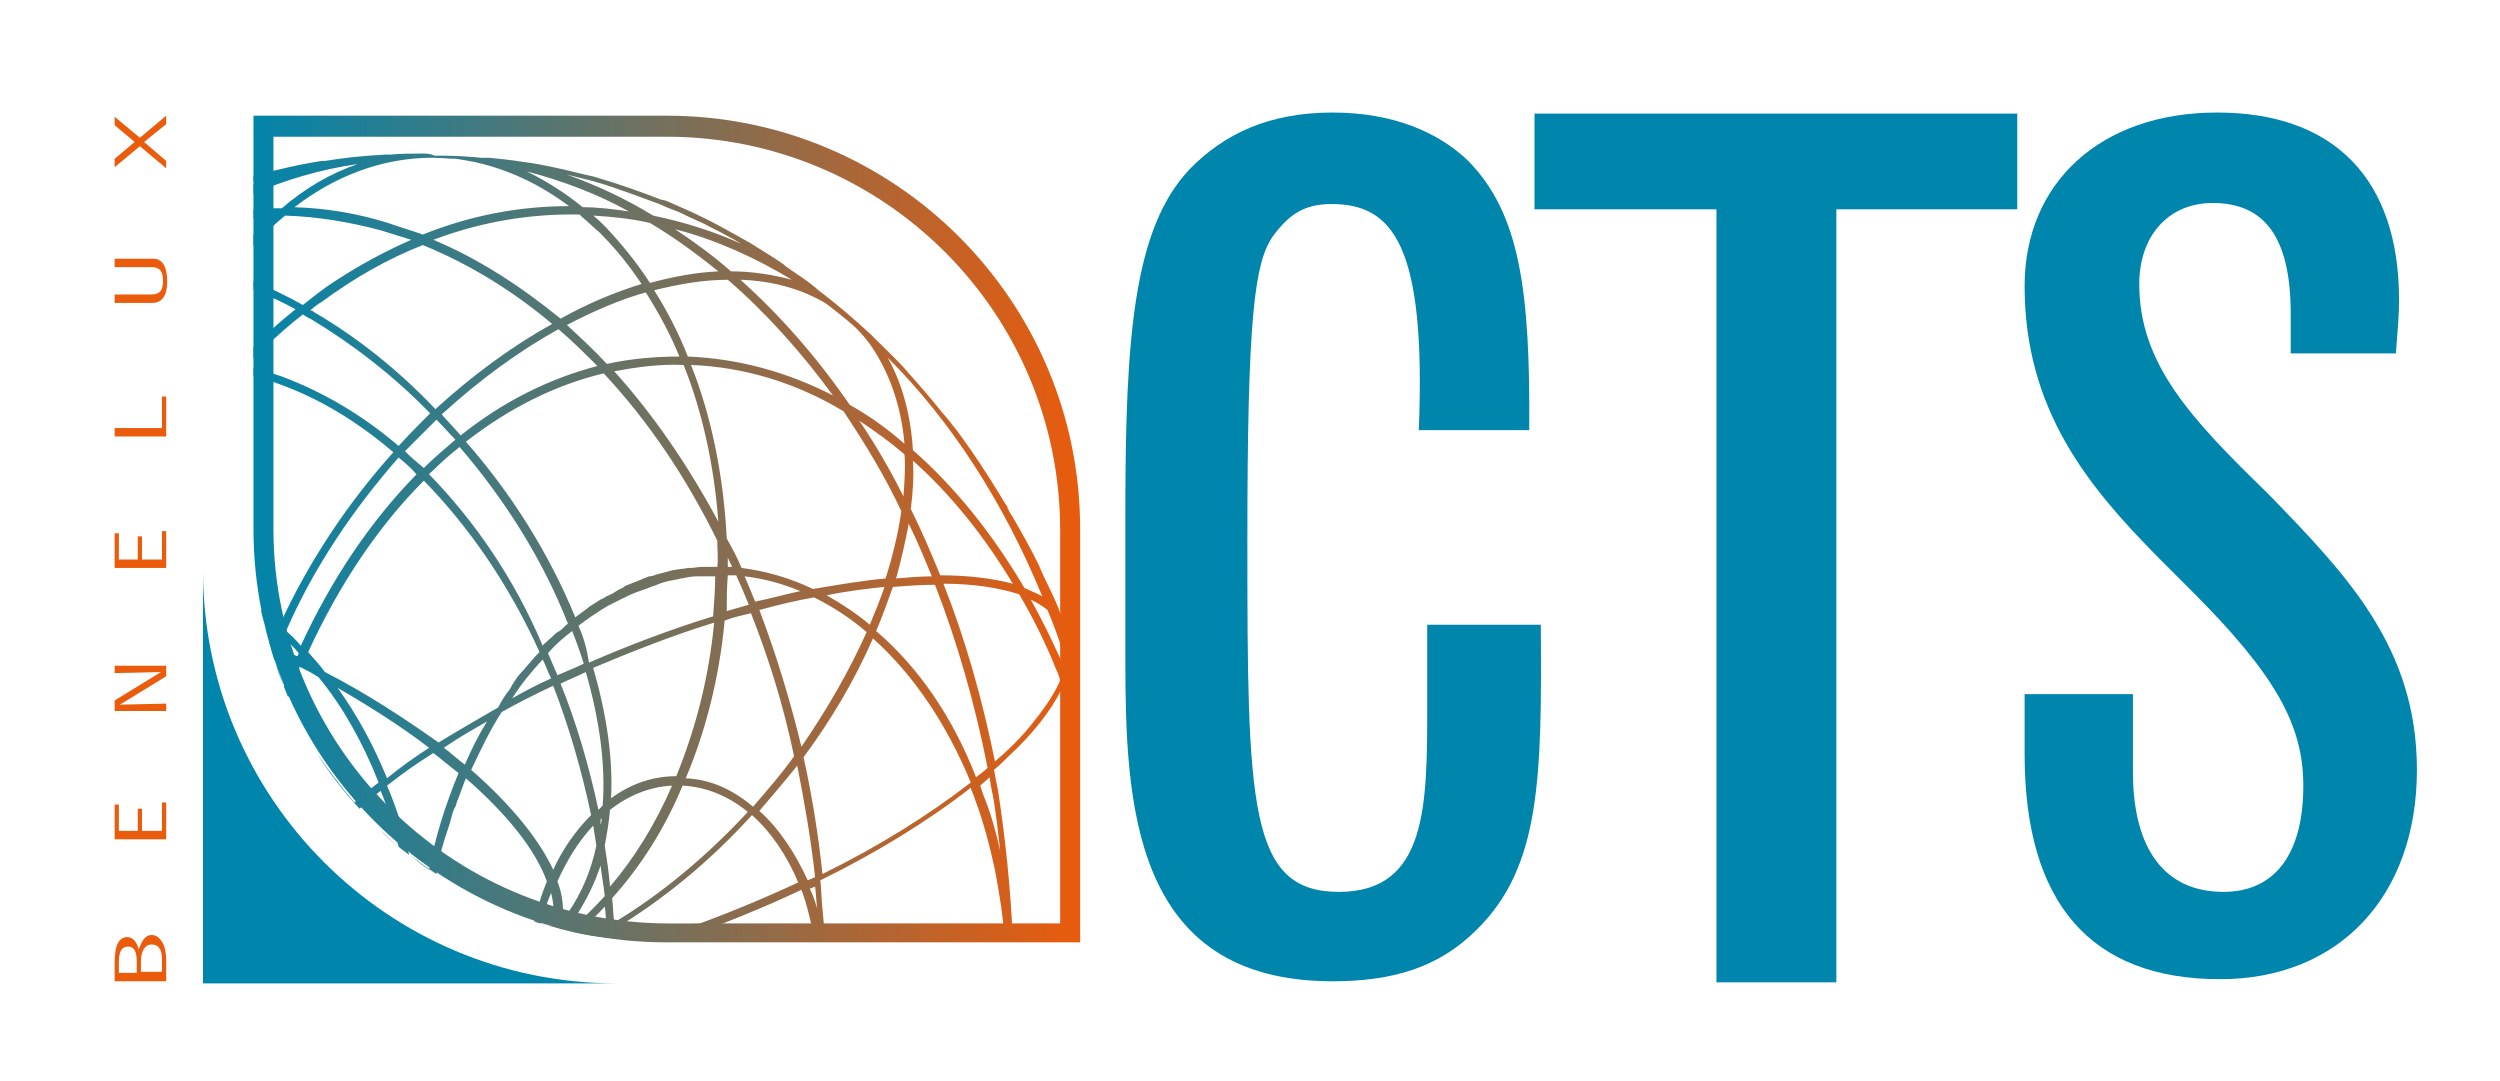
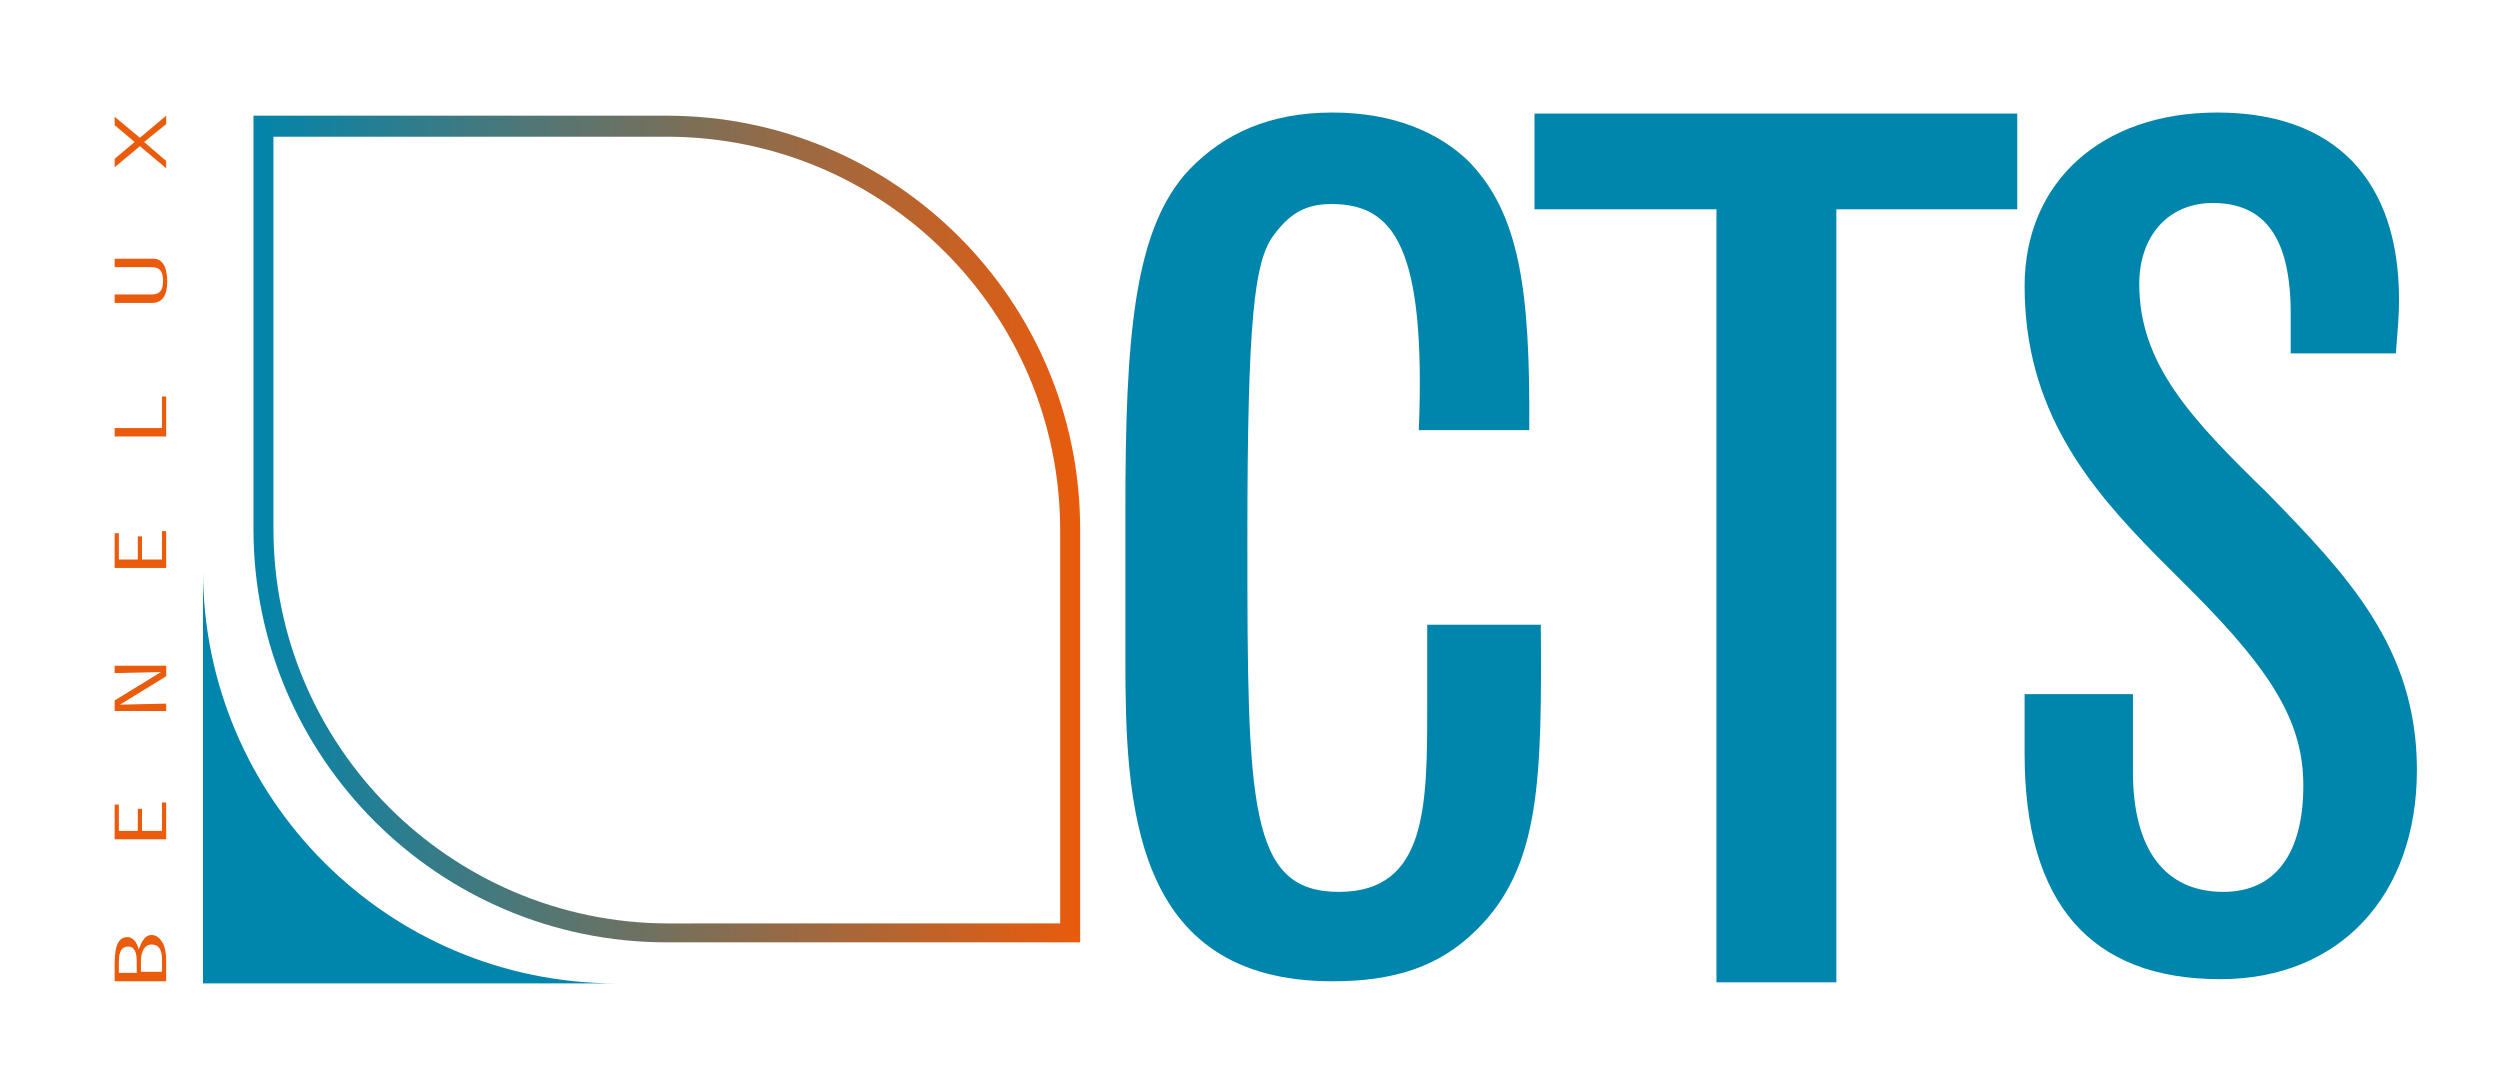
<svg xmlns="http://www.w3.org/2000/svg" xmlns:xlink="http://www.w3.org/1999/xlink" version="1.1" id="Laag_1" x="0px" y="0px" viewBox="0 0 237.7 102.8" style="enable-background:new 0 0 237.7 102.8;" xml:space="preserve">
  <style type="text/css">
	.st0{fill:#0085AC;}
	.st1{fill:#EA5B0C;}
	.st2{clip-path:url(#SVGID_2_);fill:url(#SVGID_3_);}
	.st3{clip-path:url(#SVGID_5_);fill:url(#SVGID_6_);}
</style>
  <path class="st0" d="M146.5,59.3c0.1,14.7,0,23.1-6.1,29.1c-3.6,3.6-8,4.9-13.7,4.9c-19.1,0-19.7-17-19.7-30.7V48.6  c0-16.6,0.8-26.9,6.1-32.5c3.3-3.4,7.6-5.4,13.6-5.4c5.8,0,10.1,1.9,12.9,4.6c4.9,5,5.9,12.3,5.8,25.6h-10.5  c0.7-17.5-2.4-21.5-8.3-21.5c-2.5,0-4,0.9-5.6,3.1c-1.7,2.5-2.4,7.5-2.4,28.8c0,25.2,0.1,33.5,8.7,33.5c8.4,0,8.4-8.2,8.4-17.7v-7.7  H146.5z" />
  <polygon class="st0" points="145.9,10.8 191.8,10.8 191.8,19.9 174.6,19.9 174.6,93.4 163.2,93.4 163.2,19.9 145.9,19.9 " />
  <path class="st0" d="M202.8,66v7.4c0,7.3,3,11.4,8.6,11.4c4.9,0,7.6-3.6,7.6-10.1c0-5.8-2.7-10.6-10.6-18.5l-3.3-3.3  c-6.5-6.6-12.6-13.9-12.6-25.7c0-9.8,7.2-16.5,18.3-16.5c11.1,0,17.3,6.3,17.3,17.8c0,1.5-0.1,2.5-0.3,5.1h-10v-3.8  c0-7.1-2.4-10.5-7.4-10.5c-4.3,0-7,3.2-7,7.7c0,7.6,4.9,12.8,12.2,19.9c7.6,7.8,14.2,14.7,14.2,26.3c0,12-7.4,19.9-18.7,19.9  c-12.3,0-18.6-7.2-18.6-21.4V66H202.8z" />
  <path class="st0" d="M58.6,93.5c-21.7,0-39.3-17.6-39.3-39.3v39.3H58.6z" />
  <g>
    <path class="st1" d="M10.9,93.3v-1.6c0-1,0.1-1.6,0.3-2c0.2-0.4,0.5-0.6,0.9-0.6c0.5,0,0.9,0.4,1.1,1.2c0-0.1,0.1-0.3,0.1-0.3   c0.2-0.5,0.5-1.1,1.1-1.1c0.5,0,0.8,0.3,1.1,0.8c0.2,0.4,0.3,0.9,0.3,1.7v1.9H10.9z M13,92.4v-1c0-1-0.3-1.4-0.8-1.4   c-0.6,0-0.9,0.4-0.9,1.5v1H13z M15.4,92.4v-1.2c0-0.9-0.3-1.4-1-1.4c-0.6,0-1,0.6-1,1.6v1H15.4z" />
    <polygon class="st1" points="10.9,79.8 10.9,76.5 11.3,76.5 11.3,79 13.1,79 13.1,76.9 13.5,76.9 13.5,79 15.4,79 15.4,76.3    15.8,76.3 15.8,79.8  " />
    <polygon class="st1" points="10.9,67.6 10.9,66.6 15.3,63.9 10.9,64 10.9,63.3 15.8,63.3 15.8,64.3 11.4,67 15.8,66.9 15.8,67.6     " />
    <polygon class="st1" points="10.9,54 10.9,50.7 11.3,50.7 11.3,53.2 13.1,53.2 13.1,51 13.5,51 13.5,53.2 15.4,53.2 15.4,50.5    15.8,50.5 15.8,54  " />
    <polygon class="st1" points="10.9,41.5 10.9,40.7 15.4,40.7 15.4,37.7 15.8,37.7 15.8,41.5  " />
    <path class="st1" d="M10.9,28.8V28h3.5c0.8,0,1.1-0.4,1.1-1.3c0-0.9-0.3-1.3-1.1-1.3h-3.5v-0.8h3.7c0.8,0,1.3,0.7,1.3,2.2   c0,1.3-0.5,2-1.4,2H10.9z" />
    <polygon class="st1" points="10.9,15.9 10.9,15.1 12.8,13.5 10.9,11.9 10.9,11.1 13.3,13.1 15.8,11 15.8,11.8 13.7,13.5 15.8,15.3    15.8,16 13.3,13.9  " />
  </g>
  <g>
    <defs>
      <path id="SVGID_1_" d="M27,65.3C27,65.3,27,65.3,27,65.3c-0.3-0.7-0.6-1.5-0.8-2.3C26.5,63.8,26.7,64.6,27,65.3 M26.2,63.1    c0-0.1-0.1-0.2-0.1-0.2C26.1,62.9,26.2,63,26.2,63.1 M25.6,61.1c-0.2-0.6-0.3-1.1-0.4-1.7C25.3,60,25.4,60.6,25.6,61.1 M25.2,59.5    C25.1,59.4,25.1,59.4,25.2,59.5C25.1,59.4,25.1,59.4,25.2,59.5 M25.1,59.4C25.1,59.4,25.1,59.3,25.1,59.4    C25.1,59.3,25.1,59.4,25.1,59.4 M25.1,59.3c0,0,0-0.1,0-0.1C25.1,59.3,25.1,59.3,25.1,59.3 M55.3,88.3c0.7-0.6,1.5-1.3,2.2-2.1    c0.1,0.6,0.1,1.3,0.2,1.9c-0.4,0.2-0.8,0.5-1.2,0.7C56.1,88.6,55.7,88.4,55.3,88.3 M77,84.5c0.2-0.1,0.3-0.1,0.5-0.2    c0.1,0.7,0.1,1.4,0.2,2.1C77.5,85.7,77.3,85.1,77,84.5 M54.7,87.2c1-1.5,1.8-3.1,2.4-4.9c0.1,0.9,0.3,1.9,0.4,2.9    c-1,1.1-2,2.1-3.1,3c-0.1,0-0.2,0-0.3,0C54.2,87.9,54.4,87.6,54.7,87.2 M53,83.8c0.9-2,2-3.8,3.4-5.3c0.1,0.6,0.2,1.2,0.3,1.9    c-0.5,2.4-1.4,4.5-2.7,6.4c-0.2,0.2-0.4,0.4-0.5,0.7C53.6,86.3,53.5,85.1,53,83.8 M57.1,77.9c0,0,0.1-0.1,0.1-0.1    c0,0.2,0,0.4-0.1,0.6C57.1,78.1,57.1,78,57.1,77.9 M58.2,85.4c2.7-3,5-6.6,6.7-10.7c2.2,0.1,4.4,1,6.2,2.5    c-3.9,4.2-8.2,7.8-12.7,10.5C58.3,87,58.3,86.2,58.2,85.4 M57.5,80.4c0.2-1.1,0.4-2.2,0.5-3.4c1.8-1.4,3.8-2.2,5.9-2.3    c-1.6,3.7-3.6,6.9-5.9,9.6C57.9,83,57.7,81.7,57.5,80.4 M93.5,75.6c-0.1-0.3-0.2-0.6-0.3-0.9c0.3-0.3,0.6-0.5,0.9-0.8    c0,0.3,0.1,0.5,0.1,0.8c0.1,0.3,0.1,0.6,0.2,0.9c0.3,1.7,0.5,3.5,0.7,5.3C94.7,79.1,94.2,77.3,93.5,75.6 M72.2,77.1    c1.2-1.4,2.4-2.8,3.6-4.3c0.7,3.5,1.3,7,1.7,10.6c-0.2,0.1-0.5,0.2-0.7,0.3C75.6,81.1,74.1,78.8,72.2,77.1 M42.2,71.1    c1.3-0.9,2.7-1.7,4.1-2.5c-0.8,1.3-1.5,2.7-2.1,4.1C43.5,72.2,42.9,71.6,42.2,71.1 M32.1,65.4c3.1,1.8,6.1,3.7,8.7,5.7    c-1.4,0.9-2.8,1.9-4,2.9C35.5,70.8,33.9,67.9,32.1,65.4 M44.8,73.2c0.9-1.9,1.8-3.8,2.9-5.5c1.6-0.9,3.2-1.7,4.9-2.5    c1.5,3.9,2.7,8,3.6,12.3c-1.4,1.4-2.7,3.2-3.6,5.2C51.3,79.9,48.7,76.6,44.8,73.2 M53.3,65c0.8-0.4,1.6-0.7,2.4-1.1    c1.3,4.5,1.9,8.9,1.6,12.7c-0.1,0.1-0.3,0.3-0.4,0.4C56,72.8,54.8,68.7,53.3,65 M51.6,62.7c0.3,0.6,0.5,1.2,0.8,1.8    c-1.3,0.6-2.5,1.2-3.7,1.9C49.5,65.1,50.5,63.9,51.6,62.7 M28.9,62.8C28.9,62.8,28.9,62.7,28.9,62.8c0.1,0,0.1,0,0.2,0.1    C29,62.8,29,62.8,28.9,62.8 M26.6,61.6c0.1-0.3,0.2-0.6,0.4-0.9c0.5,0.4,1,0.9,1.4,1.4c0,0.1-0.1,0.2-0.1,0.3    C27.7,62.2,27.1,61.9,26.6,61.6 M76.4,72c2.6-3.5,4.9-7.4,6.6-11.3c3.8,3.4,7,8.1,9.3,13.7c-4,3.1-8.8,6.1-14.1,8.7    C77.8,79.3,77.2,75.6,76.4,72 M52.1,62.1c0.7-0.8,1.5-1.5,2.3-2.1c0.4,1,0.8,2.1,1.1,3.1c-0.8,0.4-1.6,0.7-2.5,1.1    C52.7,63.5,52.4,62.8,52.1,62.1 M56.4,63.5c3.8-1.6,7.6-3.1,11.5-4.3c-0.5,5.3-1.8,10.2-3.6,14.6c-2.2,0-4.3,0.7-6.2,2.1    C58.3,72.2,57.7,68,56.4,63.5 M65.2,74c1.9-4.5,3.2-9.6,3.7-15c0.8-0.3,1.7-0.5,2.5-0.7c1.7,4.3,3.1,8.8,4.1,13.6    c-1.2,1.7-2.6,3.3-3.9,4.8C69.7,75.1,67.6,74.1,65.2,74 M100.8,62.6C99.9,60.6,99,58.8,98,57c0.6,0.3,1.1,0.6,1.6,1    c0.5,1.2,1,2.5,1.4,3.8c0.1,0.4,0.3,0.8,0.4,1.1c0,0.3-0.1,0.5-0.2,0.8C101.1,63.3,100.9,62.9,100.8,62.6 M72.2,58    c1.8-0.5,3.5-0.9,5.2-1.2c1.8,0.9,3.5,2,5,3.3c-1.7,3.8-3.8,7.4-6.2,10.9C75.1,66.5,73.8,62.2,72.2,58 M78.6,56.6    c1.9-0.4,3.7-0.6,5.5-0.8c-0.4,1.2-0.9,2.4-1.4,3.6C81.4,58.3,80,57.4,78.6,56.6 M83.3,60c0.6-1.4,1.1-2.8,1.6-4.2    c1.4-0.1,2.7-0.2,4-0.2C91,61,92.7,66.9,93.9,73c-0.3,0.3-0.7,0.6-1.1,0.9C90.6,68.2,87.3,63.4,83.3,60 M89.7,55.5    c2.9,0,5.3,0.4,7.2,1c1.3,2.2,2.5,4.6,3.5,7.1c0.2,0.4,0.3,0.7,0.4,1.1c-0.6,1.4-1.6,2.8-2.9,4.4c-0.9,1.1-2,2.2-3.3,3.3    C93.4,66.5,91.8,60.8,89.7,55.5 M70.8,54.8c1.8,0.2,3.6,0.7,5.3,1.4c-1.4,0.3-2.8,0.7-4.3,1C71.5,56.5,71.2,55.7,70.8,54.8     M69.2,54.7c0.3,0,0.5,0,0.8,0c0.4,0.9,0.8,1.8,1.2,2.8c-0.7,0.2-1.4,0.4-2.1,0.6C69.1,57,69.1,55.9,69.2,54.7 M55,59.5    c0.9-0.7,1.8-1.3,2.8-1.9l0,0c0.4-0.2,0.8-0.4,1.2-0.6c0.1-0.1,0.3-0.1,0.4-0.2c0.6-0.3,1.1-0.5,1.7-0.7c0.3-0.1,0.6-0.2,0.8-0.3    c0.3-0.1,0.6-0.2,0.8-0.3c0.5-0.2,1.1-0.3,1.6-0.4c0.2,0,0.3-0.1,0.5-0.1c0.5-0.1,1-0.2,1.4-0.2c0.2,0,0.3,0,0.5,0    c0.4,0,0.9,0,1.3,0c0,1.3-0.1,2.5-0.2,3.8c-3.9,1.2-7.9,2.7-11.8,4.4C55.8,61.7,55.5,60.6,55,59.5 M69.2,53    c0.1,0.3,0.3,0.6,0.4,0.9c-0.1,0-0.3,0-0.4,0v0h0C69.2,53.6,69.2,53.3,69.2,53 M86.4,49.8c0.8,1.6,1.5,3.3,2.2,5    c-1.1,0-2.2,0.1-3.4,0.2C85.7,53.2,86.1,51.4,86.4,49.8 M30.9,63.9c-0.5-0.7-1.1-1.3-1.6-1.9c2.9-6.3,6.6-11.9,11-16.3    c4.3,4.4,8.1,9.9,11,16.3c-0.1,0.1-0.1,0.1-0.2,0.2c-0.1,0.1-0.2,0.2-0.2,0.2c-0.4,0.5-0.8,0.9-1.2,1.4c0,0,0,0,0,0    c0,0-0.1,0.1-0.1,0.1c-0.4,0.4-0.7,0.9-1,1.4c0,0.1-0.1,0.1-0.1,0.2c0,0,0,0,0,0c-0.4,0.5-0.8,1.1-1.1,1.7c0,0,0,0.1-0.1,0.1    c-1.9,1.1-3.8,2.2-5.6,3.3C38.3,68.2,34.8,65.9,30.9,63.9 M89.4,54.7c-0.9-2.2-1.8-4.3-2.8-6.3c0.2-1.6,0.3-3.1,0.2-4.6    c3.6,3.2,6.8,7.2,9.5,11.7C94.4,55,92.1,54.7,89.4,54.7 M27.2,60c2.6-6,6.4-11.6,10.7-16.5c0.6,0.5,1.2,1,1.7,1.6    c-4.4,4.5-8.1,10-11,16.3C28.2,60.9,27.7,60.4,27.2,60 M40.8,45.1c0.1-0.1,0.1-0.2,0.2-0.2c0.9-0.9,1.8-1.7,2.7-2.4    c4.3,5,7.9,10.7,10.3,16.8c-0.3,0.2-0.5,0.5-0.8,0.7c-0.1,0-0.1,0.1-0.2,0.1c-0.3,0.2-0.5,0.5-0.8,0.7c0,0-0.1,0.1-0.1,0.1    c0,0-0.1,0.1-0.1,0.1c-0.1,0.1-0.3,0.2-0.4,0.4C48.9,55,45.1,49.5,40.8,45.1 M81.7,40c1.5,1,2.9,2,4.3,3.2c0.1,1.3,0,2.6-0.1,4    C84.6,44.6,83.2,42.2,81.7,40 M38.5,42.9c1-1,2-2,3-3c0.6,0.6,1.2,1.3,1.8,1.9c-0.9,0.8-1.9,1.6-2.8,2.5c-0.1,0.1-0.2,0.2-0.2,0.2    C39.7,44,39.1,43.5,38.5,42.9 M44.3,42c4.1-3.2,8.5-5.4,13.1-6.5c4.2,4.5,7.8,9.8,10.8,15.9c0,0.8,0.1,1.7,0,2.5c0,0-0.1,0-0.1,0    c-0.3,0-0.7,0-1,0c-0.1,0-0.3,0-0.4,0c-0.3,0-0.7,0.1-1,0.1c-0.1,0-0.2,0-0.3,0c-0.4,0.1-0.9,0.1-1.3,0.2c0,0-0.1,0-0.1,0    c-0.4,0.1-0.7,0.2-1.1,0.3c-0.1,0-0.3,0.1-0.4,0.1c-0.3,0.1-0.5,0.2-0.8,0.2c-0.2,0.1-0.3,0.1-0.5,0.2c-0.2,0.1-0.5,0.2-0.7,0.3    c-0.2,0.1-0.4,0.1-0.5,0.2c-0.3,0.1-0.6,0.2-0.8,0.4c-0.3,0.1-0.6,0.3-0.9,0.5c-0.1,0.1-0.3,0.1-0.4,0.2c-0.3,0.1-0.5,0.3-0.8,0.4    c-0.1,0.1-0.2,0.1-0.3,0.2c-0.3,0.2-0.5,0.3-0.8,0.5c0,0-0.1,0.1-0.1,0.1c-0.4,0.3-0.8,0.6-1.2,0.9C52.2,52.6,48.6,46.9,44.3,42     M70.5,54c-0.4-1-0.9-1.9-1.4-2.8c-0.3-5.8-1.4-11.5-3.4-16.5c5.1,0.2,10,1.7,14.5,4.4c2,3,3.9,6.1,5.5,9.5    c-0.3,2.1-0.8,4.2-1.5,6.4c-2.2,0.2-4.5,0.6-6.9,1C75.2,55,72.9,54.3,70.5,54 M58.4,35.3c2.2-0.4,4.3-0.7,6.6-0.6    c1.8,4.5,2.9,9.6,3.3,14.9C65.4,44.2,62.1,39.4,58.4,35.3 M97.4,55.9c-3-5.1-6.6-9.6-10.6-13.1c-0.2-3.3-1-6.3-2.4-8.8    c6,6,11,13.7,14.7,22.7C98.6,56.4,98,56.2,97.4,55.9 M42,39.4c3.5-3.2,7.3-6,11.1-8.1c1.3,1.1,2.5,2.3,3.7,3.5    c-4.6,1.2-9,3.4-13,6.6C43.2,40.7,42.6,40.1,42,39.4 M53.9,30.9c2.5-1.3,5-2.4,7.5-3.1c1.2,1.9,2.3,3.9,3.2,6.1    c-2.3,0-4.6,0.2-6.9,0.7C56.5,33.3,55.2,32.1,53.9,30.9 M80.8,38.5C77.7,34,74.2,30,70.4,26.6c3.1,0.1,5.9,0.9,8.2,2.3    c0.9,0.7,1.8,1.4,2.7,2.2c0,0,0,0,0.1,0.1c0.6,0.6,1.2,1.3,1.7,2.1c1.6,2.5,2.6,5.5,2.9,8.9C84.3,40.7,82.6,39.5,80.8,38.5     M65.4,33.9c-0.9-2.3-2-4.4-3.2-6.3c2.4-0.6,4.7-1,7-1c3.6,3.1,7,6.9,10,11C74.9,35.4,70.3,34.1,65.4,33.9 M29.9,29.7    c-0.1-0.1-0.3-0.2-0.4-0.2c0.4-0.3,0.7-0.6,1.1-0.8c3.1-2.3,6.3-4.1,9.6-5.4c4.4,1.8,8.5,4.3,12.3,7.5c-3.8,2.1-7.6,4.9-11.1,8.1    C37.9,35.2,34,32.1,29.9,29.7 M69.5,25.8c-1.7-1.5-3.5-2.8-5.3-4c3.9,1,7.6,2.7,11.1,4.8C73.4,26.1,71.5,25.8,69.5,25.8     M57.6,21.6c-0.4-0.4-0.8-0.8-1.2-1.1c1.8,0.1,3.7,0.3,5.4,0.7c2.2,1.3,4.4,2.9,6.5,4.6c-2.1,0.1-4.3,0.5-6.5,1.1    C60.5,24.9,59.1,23.2,57.6,21.6 M41.2,22.8c4.5-1.7,9.2-2.5,13.9-2.4c0,0,0.1,0,0.1,0.1c0.6,0.5,1.2,1.1,1.8,1.6    c1.5,1.5,2.8,3.1,4,4.9c-2.6,0.8-5.2,1.9-7.7,3.3C49.5,27.2,45.5,24.6,41.2,22.8 M62.1,20.5c-2.6-1.6-5.4-2.9-8.2-3.9    c0.4,0.1,0.8,0.2,1.2,0.3c0.4,0.1,0.8,0.2,1.2,0.3c2.2,0.6,4.7,1.6,6.4,2.2c0.6,0.3,1.2,0.5,1.7,0.7c0.5,0.2,1,0.5,1.5,0.7    l1.1,0.5c0,0,0,0,0,0c0.7,0.4,1.4,0.7,2.1,1.1c0.4,0.2,0.9,0.5,1.4,0.8C67.9,22,65,21.1,62.1,20.5 M55.4,19.7    c-1.7-1.4-3.5-2.5-5.3-3.4c3.4,0.9,6.6,2.1,9.7,3.8C58.4,19.9,56.9,19.7,55.4,19.7 M36.9,21.2c-2.9-0.9-5.8-1.4-8.9-1.5    c3.9-3,8.4-4.7,13.1-4.7h0c0.8,0,1.5,0.1,2.3,0.1c0.6,0.1,1.2,0.2,1.7,0.3c3.2,0.7,6.2,2.1,9,4.2c-4.8,0-9.4,0.9-13.9,2.7    C39.1,21.9,38,21.6,36.9,21.2 M40.2,14.6c-1,0-2.1,0-3.1,0.1c-0.2,0-0.3,0-0.5,0c-1.9,0.1-3.9,0.3-5.7,0.6c-0.1,0-0.2,0-0.3,0    c-1.3,0.2-2.8,0.5-4,0.8c-0.9,0.2-1.8,0.4-2.7,0.7v0.5c0.6-0.2,1.2-0.3,1.8-0.4c-0.4,0.2-0.9,0.3-1.3,0.5    c-0.2,0.1-0.3,0.1-0.5,0.2v0.9c3.2-1.4,6.6-2.4,10.1-2.9c-2.6,0.9-5,2.3-7.2,4.2c-1,0-1.9,0-2.8,0.1v0.8c0.6,0,1.3-0.1,1.9-0.1    c-0.7,0.6-1.3,1.2-1.9,1.8v1.1c1-1.1,2-2.1,3.1-3c3.1,0.1,6.1,0.6,9.1,1.4c1,0.3,1.9,0.6,2.9,0.9c-2.5,1.1-4.9,2.4-7.2,3.9    c-1.1,0.7-2.1,1.5-3.1,2.3c-1.6-0.9-3.1-1.6-4.7-2.3v0.8c1.4,0.6,2.7,1.2,4,1.9c-1.1,0.9-2.3,1.9-3.4,3c-0.2,0.2-0.4,0.5-0.7,0.7    v1.1c0.4-0.4,0.8-0.8,1.2-1.2c1.2-1.1,2.4-2.2,3.6-3.1c0.2,0.1,0.4,0.3,0.7,0.4c4,2.4,7.9,5.4,11.4,9c-1,1-2,2-3,3.1    c-3.4-2.9-7.1-5.1-11.1-6.6c-0.9-0.3-1.8-0.6-2.8-0.9v0.8c0.8,0.2,1.7,0.5,2.5,0.8c3.9,1.4,7.5,3.6,10.9,6.5    c-4.4,4.9-8.1,10.5-10.8,16.4c-0.6-0.5-1.2-0.9-1.8-1.4c0.1,0.4,0.2,0.8,0.3,1.1c0.4,0.3,0.8,0.6,1.2,1c-0.2,0.4-0.3,0.7-0.4,1.1    c-0.1,0-0.2-0.1-0.3-0.1c0.2,0.6,0.3,1.1,0.5,1.7c0.1-0.2,0.1-0.3,0.2-0.5c0.6,0.3,1.1,0.5,1.6,0.8c-0.3,0.7-0.6,1.4-0.9,2.2    c0.1,0.3,0.3,0.7,0.4,1c0.4-1,0.7-1.9,1.1-2.9c0.6,0.3,1.2,0.6,1.8,1c2.3,2.8,4.2,6.2,5.7,10c-0.8,0.6-1.6,1.3-2.3,1.9    c-1.3-1.5-2.5-3.1-3.6-4.7c1.2,1.9,2.6,3.7,4.1,5.3c0.6-0.6,1.3-1.2,2-1.7c0.7,1.7,1.2,3.5,1.7,5.3c-0.6-0.5-1.2-1-1.8-1.6    c0.6,0.5,1.2,1.1,1.8,1.6c0,0,0,0,0,0c0.3,0.3,0.7,0.5,1,0.8c-0.5-2.3-1.2-4.5-2.1-6.6c1.4-1.1,2.8-2.1,4.4-3.1    c0.8,0.6,1.6,1.3,2.4,1.9c-1.2,2.9-2.2,6-2.8,9.2c-0.6-0.4-1.2-0.9-1.8-1.4c0.8,0.6,1.7,1.3,2.5,1.8c0.1-0.5,0.2-1,0.3-1.4    c0,0,0-0.1,0-0.1c0.1-0.6,0.3-1.2,0.5-1.9c0.1-0.3,0.2-0.6,0.3-0.9c0.1-0.3,0.2-0.6,0.3-1c0.1-0.4,0.2-0.8,0.4-1.1    c0.1-0.2,0.1-0.4,0.2-0.6c0.3-0.7,0.5-1.4,0.8-2.1c4,3.5,6.6,6.8,7.7,9.8c-0.5,1.2-0.9,2.5-1.2,3.8c0.2,0.1,0.5,0.2,0.7,0.2    c0,0,0,0,0,0c0.2,0.1,0.4,0.1,0.7,0.2c-0.2-0.1-0.4-0.1-0.7-0.2c0.2-1,0.5-2,0.9-2.9c0.3,1.2,0.3,2.2,0.1,3.2    c-0.1,0-0.2,0-0.3-0.1c1.6,0.5,3.3,0.9,5,1.1c0.1-0.1,0.2-0.1,0.3-0.2c0,0.1,0,0.1,0,0.2c-0.1,0-0.2,0-0.3,0    c0.9,0.1,1.9,0.2,2.9,0.3c-0.6,0-1.2-0.1-1.8-0.2c0-0.3,0-0.5,0-0.8c4.7-2.8,9.2-6.5,13.2-10.9c1.8,1.6,3.3,3.8,4.4,6.4    c-4.5,2.1-9.3,4-14,5.5c-0.6,0-1.2-0.1-1.8-0.1c1,0.1,2.1,0.1,3.1,0.1h1.1c0,0,0.1,0,0.1,0c4-1.4,8-3,11.8-4.8    c0.3,0.8,0.5,1.5,0.7,2.3c0.2,0.8,0.4,1.6,0.5,2.5h1c0-1-0.1-2-0.2-3c-0.1-0.9-0.1-1.8-0.2-2.7c5.3-2.6,10.2-5.6,14.3-8.8    c0.1,0.4,0.3,0.7,0.4,1.1c0.8,2.1,1.4,4.4,1.9,6.7c0.4,2.2,0.8,4.4,0.9,6.7h0.8c-0.2-4.9-0.7-9.6-1.4-14.2c-0.1-0.5-0.2-1-0.3-1.5    c0-0.2-0.1-0.4-0.1-0.5c0.5-0.4,0.9-0.8,1.3-1.2c2.4-2.2,4.1-4.4,5.1-6.4c0.5,1.4,1,2.8,1.5,4.3v-2.4c-0.3-1-0.7-1.9-1-2.8    c0.1-0.2,0.1-0.3,0.2-0.5c0.3,1,0.6,2,0.9,2.9v-2.7c-0.2-0.5-0.3-1.1-0.5-1.6c0,0,0-0.1,0-0.1c0.1,0.2,0.1,0.4,0.2,0.6    c0,0,0,0,0,0c0.1,0.3,0.2,0.6,0.3,0.8v-1.2c-0.1-0.4-0.3-0.8-0.4-1.2c-0.2-0.6-0.5-1.3-0.7-1.9c-0.3-0.6-0.5-1.3-0.7-1.8    c0,0,0,0,0,0c-0.4-1.1-1.1-2.4-1.6-3.5c-0.1-0.2-0.2-0.5-0.3-0.7c-0.7-1.5-1.8-3.4-2.6-4.8c-0.1-0.1-0.2-0.3-0.3-0.5    c0-0.1-0.1-0.1-0.1-0.2c0,0,0,0,0-0.1c0,0-0.3-0.4-0.7-1.1c-0.6-1-1.3-2.1-1.9-3c-1-1.5-2.3-3.4-3.8-5.1c-0.8-1-1.9-2.3-2.9-3.4    c-0.9-1.1-2.1-2.2-3.1-3.2c-0.2-0.2-0.4-0.4-0.6-0.6c-1.5-1.4-3.5-3.1-5.1-4.3c0,0,0,0-0.1-0.1c-0.7-0.6-1.6-1.2-2.5-1.8    c-0.1-0.1-0.3-0.2-0.4-0.3c0,0-0.1,0-0.1-0.1c0,0,0,0,0,0c-1-0.7-2-1.3-2.8-1.8c-0.1-0.1-0.2-0.1-0.3-0.2    c-0.5-0.3-1.1-0.6-1.6-0.9c-1.6-0.9-2.6-1.4-2.6-1.4c-0.4-0.2-1.4-0.7-2.8-1.3c-0.5-0.2-1-0.5-1.5-0.6c0,0-0.1,0-0.1,0    c-1.8-0.7-4-1.5-6.4-2.2c-0.4-0.1-0.9-0.2-1.3-0.3c-2-0.5-3.8-0.9-5.4-1.1c-1.2-0.2-2.3-0.3-3.3-0.4c-0.1,0-0.1,0-0.2,0    c-0.1,0-0.3,0-0.4,0c0,0-0.1,0-0.1,0c-1.1-0.1-2.4-0.2-3.7-0.2c-0.1,0-0.2,0-0.3,0c-0.1,0-0.3,0-0.5,0h0    C40.9,14.6,40.5,14.6,40.2,14.6L40.2,14.6z" />
    </defs>
    <clipPath id="SVGID_2_">
      <use xlink:href="#SVGID_1_" style="overflow:visible;" />
    </clipPath>
    <linearGradient id="SVGID_3_" gradientUnits="userSpaceOnUse" x1="-444.088" y1="220.134" x2="-443.578" y2="220.134" gradientTransform="matrix(154.226 0 0 -154.226 68514.211 34002.562)">
      <stop offset="0" style="stop-color:#0085AC" />
      <stop offset="1" style="stop-color:#EA5B0C" />
    </linearGradient>
-     <rect x="24.1" y="14.6" class="st2" width="78.6" height="75" />
  </g>
  <g>
    <defs>
      <path id="SVGID_4_" d="M26,50.3V13h37.4c20.6,0,37.4,16.7,37.4,37.4v37.4H63.4C42.8,87.7,26,70.9,26,50.3 M24.1,11v39.3    c0,21.7,17.6,39.3,39.3,39.3h39.3V50.3c0-21.7-17.6-39.3-39.3-39.3H24.1z" />
    </defs>
    <clipPath id="SVGID_5_">
      <use xlink:href="#SVGID_4_" style="overflow:visible;" />
    </clipPath>
    <linearGradient id="SVGID_6_" gradientUnits="userSpaceOnUse" x1="-444.088" y1="220.123" x2="-443.578" y2="220.123" gradientTransform="matrix(154.226 0 0 -154.226 68514.211 33999.039)">
      <stop offset="0" style="stop-color:#0085AC" />
      <stop offset="1" style="stop-color:#EA5B0C" />
    </linearGradient>
    <rect x="24.1" y="11" class="st3" width="78.6" height="78.6" />
  </g>
</svg>